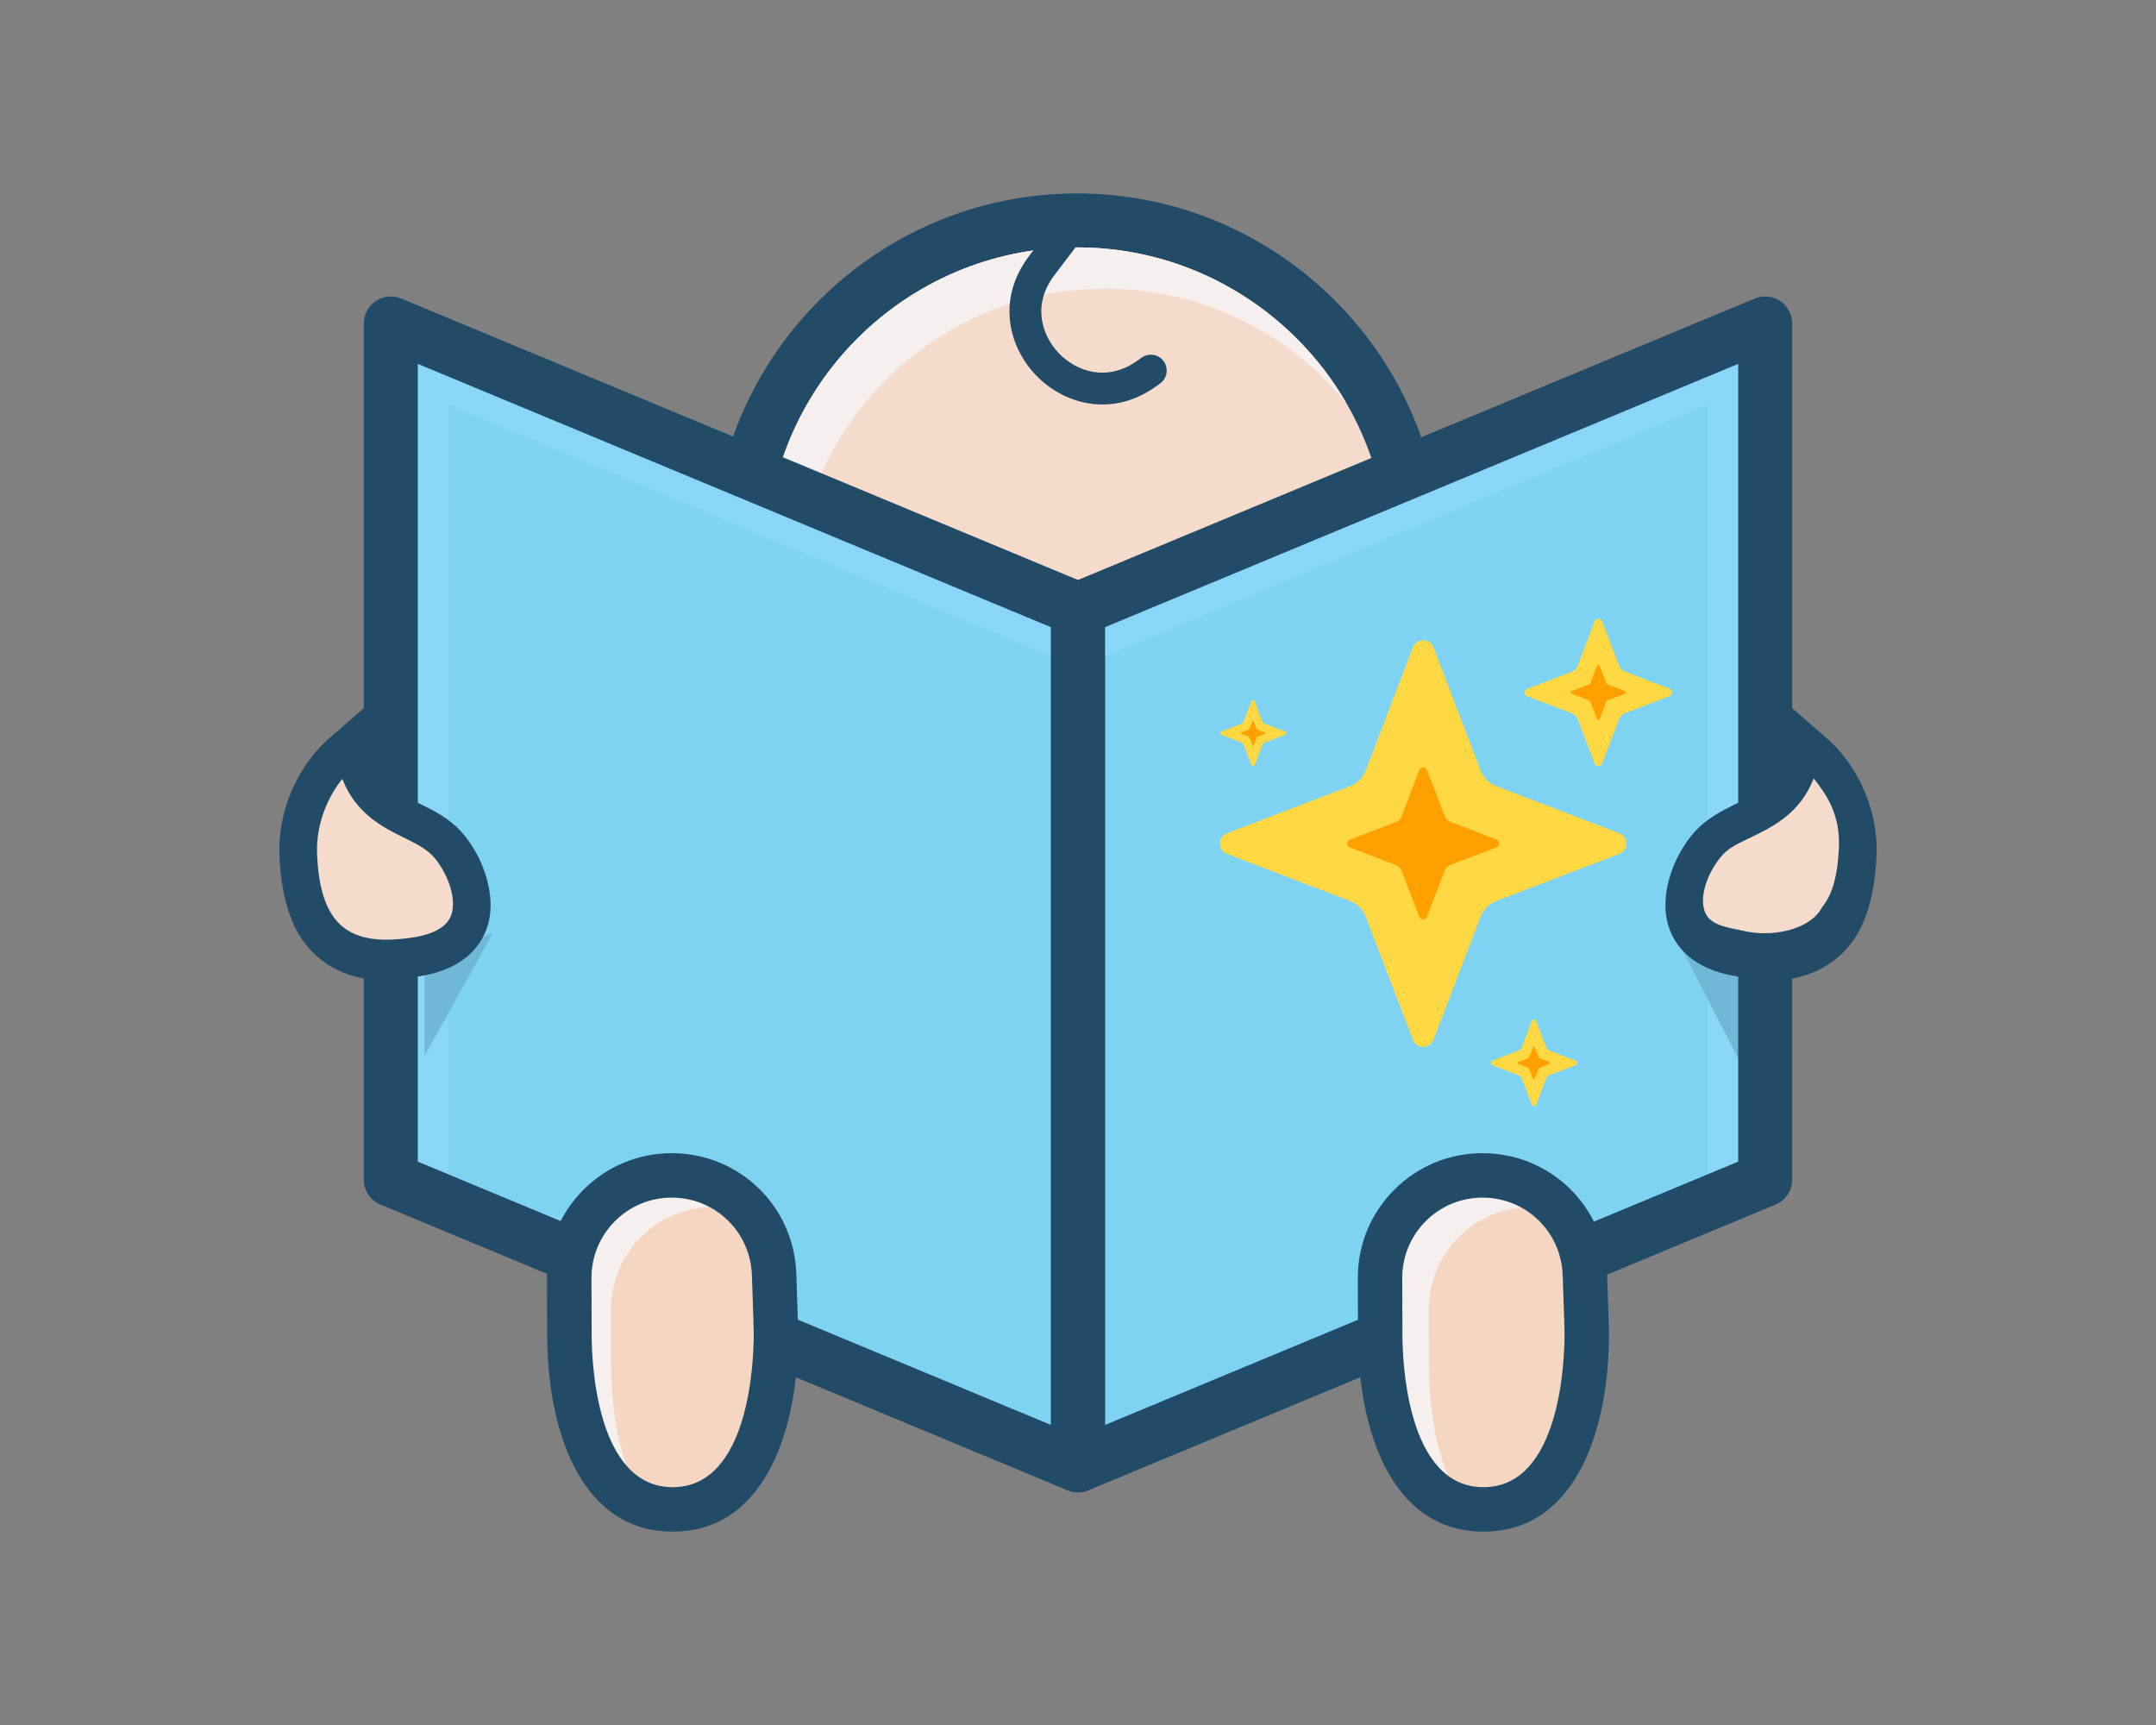
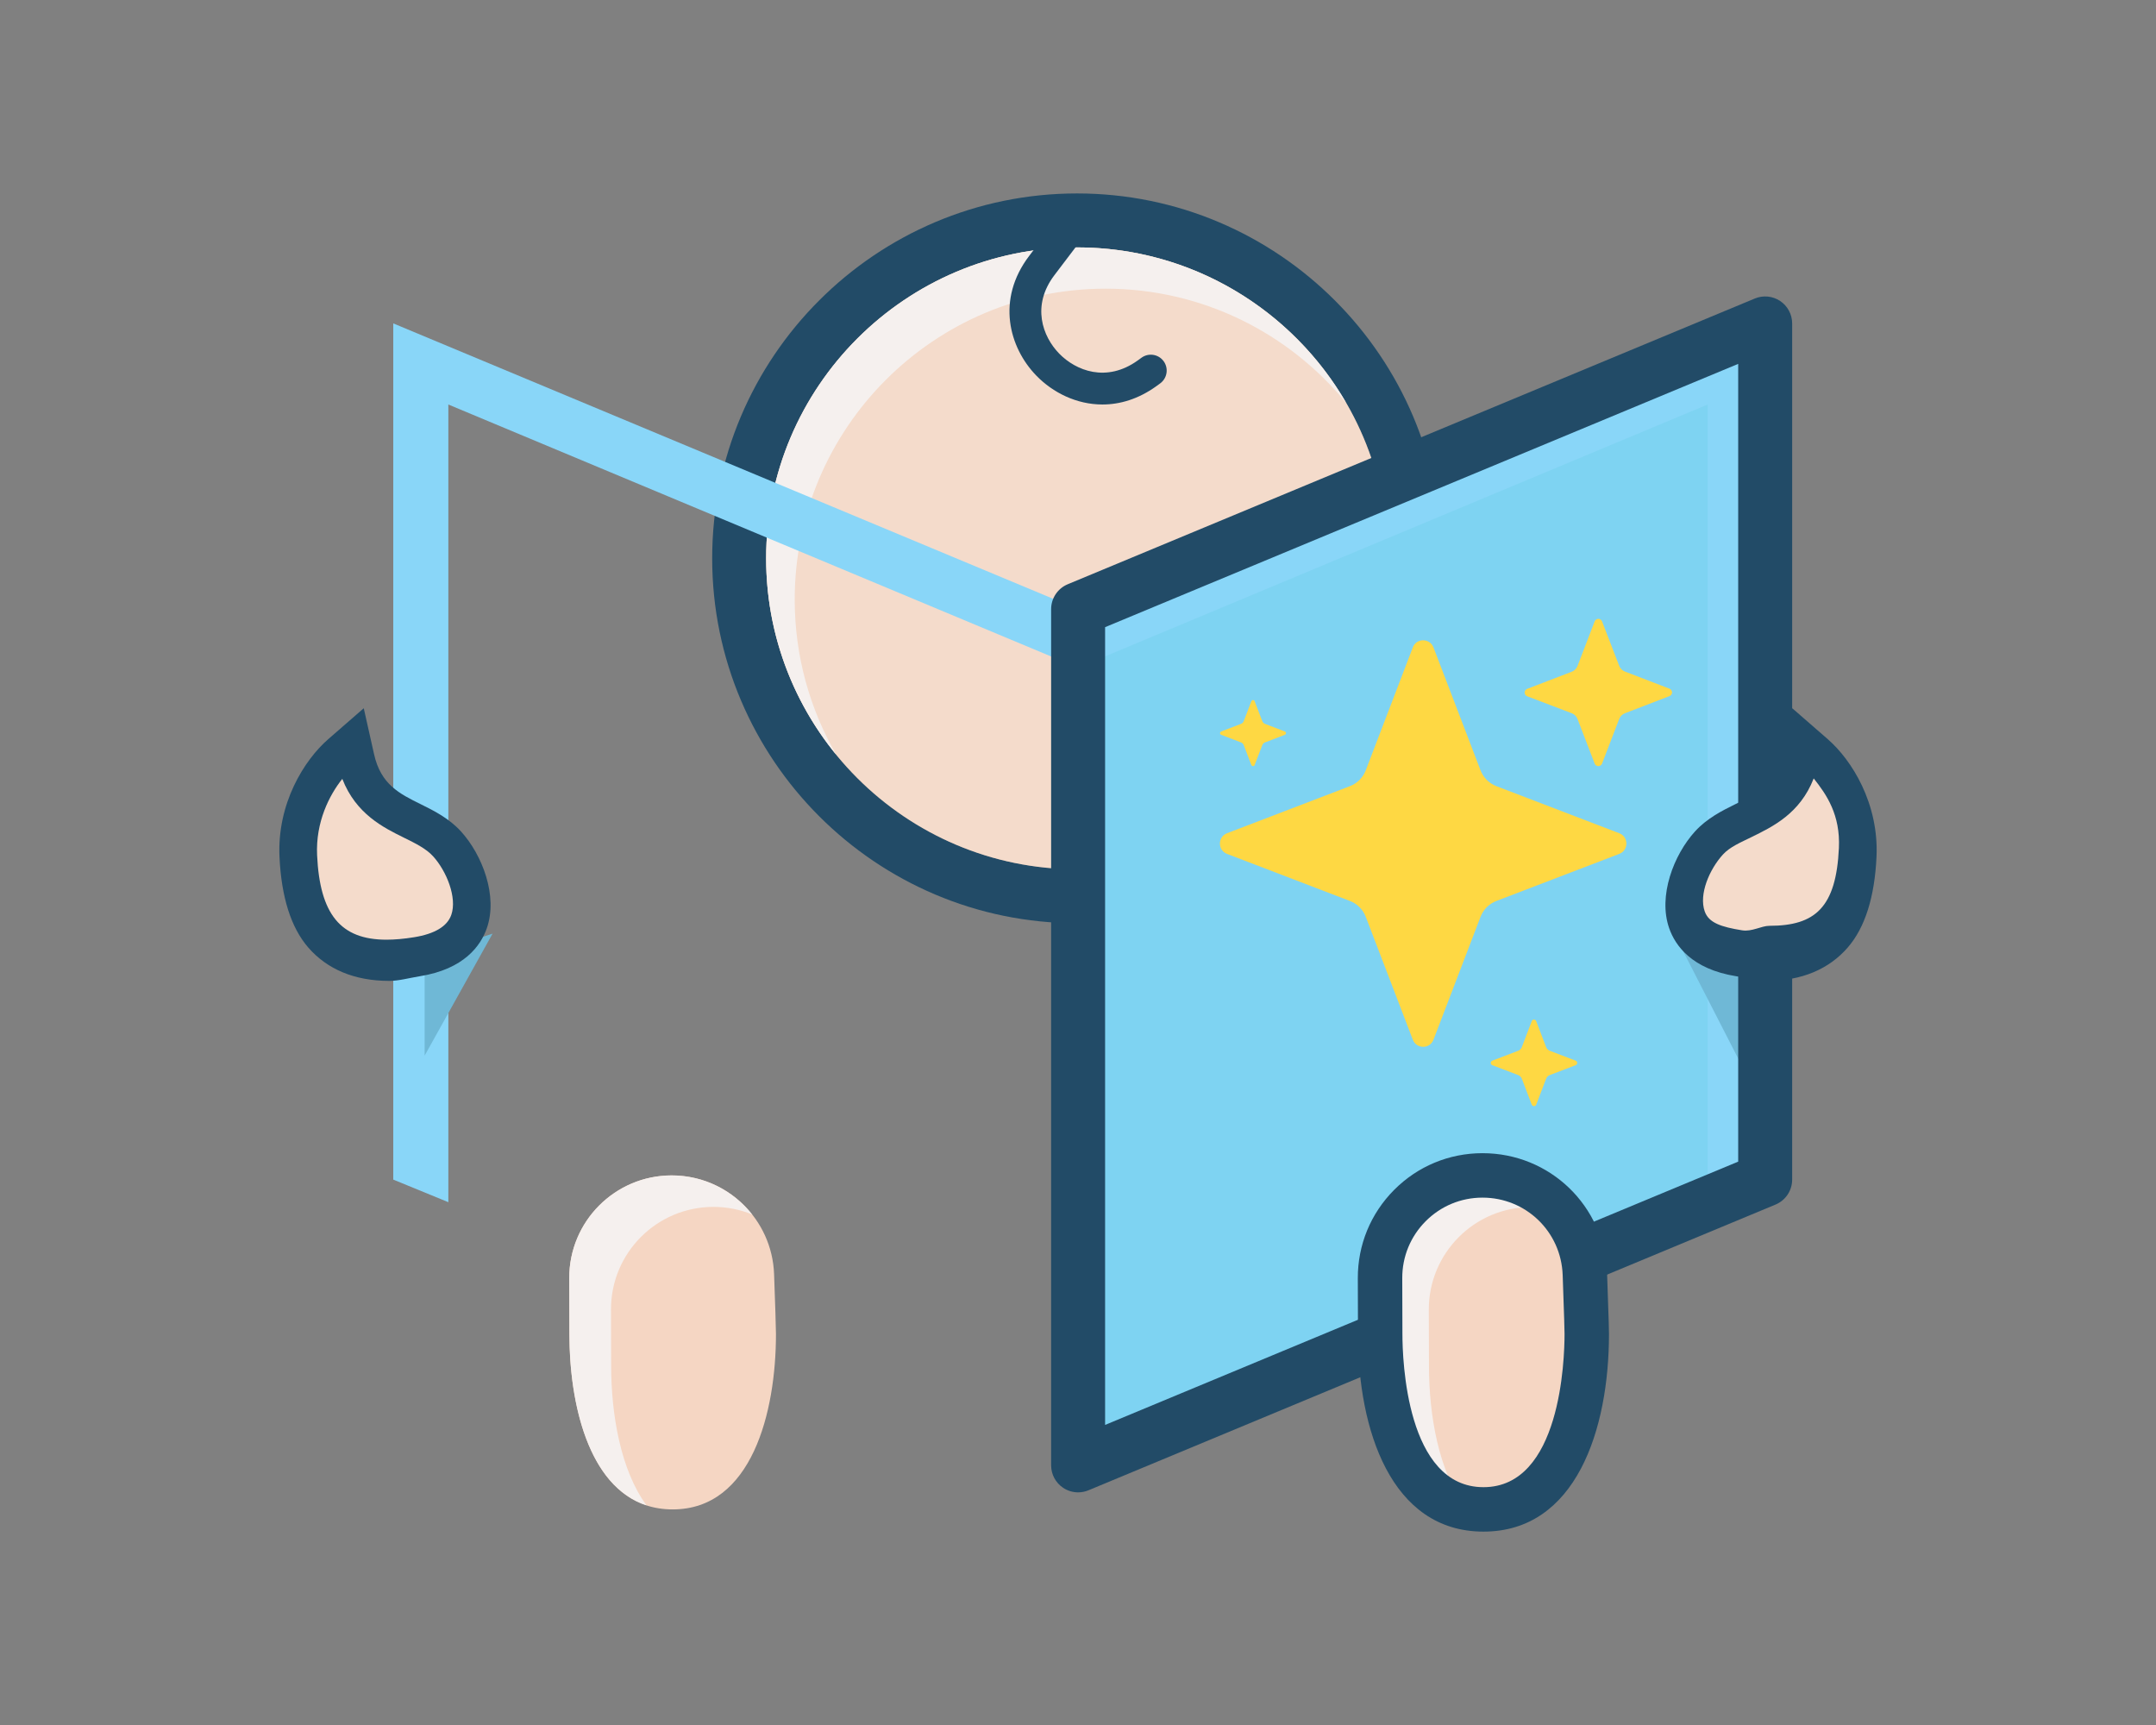
<svg xmlns="http://www.w3.org/2000/svg" version="1.1" width="1280" height="1024" viewBox="0 0 1280 1024" xml:space="preserve">
  <rect x="0" y="0" width="1280" height="1024" fill="#808080" stroke="none" />
  <desc>Created with Fabric.js 5.3.0</desc>
  <defs>
</defs>
  <g transform="matrix(1 0 0 1 640 512)" id="background-logo">
    <rect style="stroke: none; stroke-width: 0; stroke-dasharray: none; stroke-linecap: butt; stroke-dashoffset: 0; stroke-linejoin: miter; stroke-miterlimit: 4; fill: rgb(255,255,255); fill-opacity: 0; fill-rule: nonzero; opacity: 1;" paint-order="stroke" x="-640" y="-512" rx="0" ry="0" width="1280" height="1024" />
  </g>
  <g transform="matrix(4.024 0 0 4.024 640 512)" id="logo-logo">
    <g style="" paint-order="stroke">
      <g transform="matrix(1.161 0 0 -1.161 -0.143 -44.871)">
        <path style="stroke: none; stroke-width: 1; stroke-dasharray: none; stroke-linecap: butt; stroke-dashoffset: 0; stroke-linejoin: miter; stroke-miterlimit: 4; fill: rgb(34,75,103); fill-rule: nonzero; opacity: 1;" paint-order="stroke" transform=" translate(0, 39.506)" d="M 0 0 C -21.784 0 -39.506 -17.723 -39.506 -39.506 C -39.506 -61.29 -21.784 -79.013 0 -79.013 C 21.784 -79.013 39.507 -61.29 39.507 -39.506 C 39.507 -17.723 21.784 0 0 0 M 0 -85.871 C -25.565 -85.871 -46.364 -65.072 -46.364 -39.506 C -46.364 -13.941 -25.565 6.858 0 6.858 C 25.565 6.858 46.364 -13.941 46.364 -39.506 C 46.364 -65.072 25.565 -85.871 0 -85.871" stroke-linecap="round" />
      </g>
      <g transform="matrix(1.161 0 0 -1.161 -0.142 -44.871)">
        <path style="stroke: none; stroke-width: 1; stroke-dasharray: none; stroke-linecap: butt; stroke-dashoffset: 0; stroke-linejoin: miter; stroke-miterlimit: 4; fill: rgb(244,219,203); fill-rule: nonzero; opacity: 1;" paint-order="stroke" transform=" translate(-0.001, 39.507)" d="M 0 0 C -21.784 0 -39.506 -17.723 -39.506 -39.506 C -39.506 -61.29 -21.784 -79.013 0 -79.013 C 21.784 -79.013 39.507 -61.29 39.507 -39.506 C 39.507 -17.723 21.784 0 0 0" stroke-linecap="round" />
      </g>
      <g transform="matrix(1.161 0 0 -1.161 -3.216 -53.307)">
        <path style="stroke: none; stroke-width: 1; stroke-dasharray: none; stroke-linecap: butt; stroke-dashoffset: 0; stroke-linejoin: miter; stroke-miterlimit: 4; fill: rgb(245,240,238); fill-rule: nonzero; opacity: 1;" paint-order="stroke" transform=" translate(-33.23, -12.508)" d="M 0 0 C 0 21.784 17.723 39.506 39.506 39.506 C 51.822 39.506 62.839 33.841 70.09 24.98 C 63.251 36.789 50.476 44.751 35.876 44.751 C 14.092 44.751 -3.631 27.028 -3.631 5.244 C -3.631 -4.224 -0.281 -12.924 5.293 -19.736 C 1.928 -13.925 0 -7.184 0 0" stroke-linecap="round" />
      </g>
      <g transform="matrix(1.161 0 0 -1.161 1.487 -82.068)">
        <path style="stroke: none; stroke-width: 1; stroke-dasharray: none; stroke-linecap: butt; stroke-dashoffset: 0; stroke-linejoin: miter; stroke-miterlimit: 4; fill: rgb(34,75,103); fill-rule: nonzero; opacity: 1;" paint-order="stroke" transform=" translate(1.825, -12.492)" d="M 0 0 C -3.293 0 -6.302 1.512 -8.393 3.661 C -11.879 7.245 -13.517 13.339 -9.316 18.874 L -5.284 24.186 C -4.611 25.074 -3.346 25.247 -2.458 24.574 C -1.571 23.9 -1.398 22.635 -2.071 21.748 L -6.103 16.435 C -9.043 12.561 -7.617 8.648 -5.502 6.474 C -3.377 4.29 0.513 2.749 4.482 5.594 C 4.637 5.704 4.792 5.817 4.947 5.932 C 5.842 6.595 7.105 6.407 7.769 5.511 C 8.431 4.616 8.243 3.353 7.348 2.69 C 7.174 2.562 7.002 2.436 6.83 2.313 C 4.554 0.683 2.213 0 0 0" stroke-linecap="round" />
      </g>
      <g transform="matrix(1.161 0 0 -1.161 50.701 4.706)">
        <path style="stroke: none; stroke-width: 1; stroke-dasharray: none; stroke-linecap: butt; stroke-dashoffset: 0; stroke-linejoin: miter; stroke-miterlimit: 4; fill: rgb(126,211,242); fill-rule: nonzero; opacity: 1;" paint-order="stroke" transform=" translate(43.656, -36.244)" d="M 0 0 L -87.311 -36.305 L -87.311 72.488 L 0 108.793 Z" stroke-linecap="round" />
      </g>
      <g transform="matrix(1.161 0 0 -1.161 -50.701 4.706)">
-         <path style="stroke: none; stroke-width: 1; stroke-dasharray: none; stroke-linecap: butt; stroke-dashoffset: 0; stroke-linejoin: miter; stroke-miterlimit: 4; fill: rgb(126,211,242); fill-rule: nonzero; opacity: 1;" paint-order="stroke" transform=" translate(43.656, -72.549)" d="M 0 0 L -87.311 36.305 L -87.311 145.098 L 0 108.793 Z" stroke-linecap="round" />
-       </g>
+         </g>
      <g transform="matrix(1.161 0 0 -1.161 -50.521 -14.709)">
        <path style="stroke: none; stroke-width: 1; stroke-dasharray: none; stroke-linecap: butt; stroke-dashoffset: 0; stroke-linejoin: miter; stroke-miterlimit: 4; fill: rgb(137,214,248); fill-rule: nonzero; opacity: 1;" paint-order="stroke" transform=" translate(-36.5, 45.524)" d="M 0 0 L 80 -33.434 L 80 -25.997 L -7 10.308 L -7 -98.485 L 0 -101.356 z" stroke-linecap="round" />
      </g>
      <g transform="matrix(1.161 0 0 -1.161 -50.702 4.706)">
-         <path style="stroke: none; stroke-width: 1; stroke-dasharray: none; stroke-linecap: butt; stroke-dashoffset: 0; stroke-linejoin: miter; stroke-miterlimit: 4; fill: rgb(34,75,103); fill-rule: nonzero; opacity: 1;" paint-order="stroke" transform=" translate(-40.227, -33.956)" d="M 0 0 L 80.453 -33.453 L 80.453 67.912 L 0 101.366 Z M 83.882 -42.022 C 83.436 -42.022 82.989 -41.935 82.566 -41.759 L -4.745 -5.454 C -6.024 -4.922 -6.858 -3.673 -6.858 -2.288 L -6.858 106.505 C -6.858 107.651 -6.285 108.721 -5.332 109.357 C -4.378 109.993 -3.171 110.111 -2.112 109.671 L 85.199 73.366 C 86.477 72.834 87.311 71.585 87.311 70.2 L 87.311 -38.593 C 87.311 -39.739 86.739 -40.809 85.785 -41.445 C 85.213 -41.827 84.55 -42.022 83.882 -42.022" stroke-linecap="round" />
-       </g>
+         </g>
      <g transform="matrix(1.161 0 0 -1.161 50.521 -14.709)">
        <path style="stroke: none; stroke-width: 1; stroke-dasharray: none; stroke-linecap: butt; stroke-dashoffset: 0; stroke-linejoin: miter; stroke-miterlimit: 4; fill: rgb(137,214,248); fill-rule: nonzero; opacity: 1;" paint-order="stroke" transform=" translate(36.5, 45.524)" d="M 0 0 L -80 -33.434 L -80 -25.997 L 7 10.308 L 7 -98.485 L 0 -101.356 z" stroke-linecap="round" />
      </g>
      <g transform="matrix(1.161 0 0 -1.161 95.06 20.271)">
        <path style="stroke: none; stroke-width: 1; stroke-dasharray: none; stroke-linecap: butt; stroke-dashoffset: 0; stroke-linejoin: miter; stroke-miterlimit: 4; fill: rgb(111,184,214); fill-rule: nonzero; opacity: 1;" paint-order="stroke" transform=" translate(6.15, 4.842)" d="M 0 0 L -12.3 3.638 L -3.601 -13.322 L 0 -5.067 Z" stroke-linecap="round" />
      </g>
      <g transform="matrix(1.161 0 0 -1.161 50.701 4.706)">
        <path style="stroke: none; stroke-width: 1; stroke-dasharray: none; stroke-linecap: butt; stroke-dashoffset: 0; stroke-linejoin: miter; stroke-miterlimit: 4; fill: rgb(34,75,103); fill-rule: nonzero; opacity: 1;" paint-order="stroke" transform=" translate(-40.227, 33.956)" d="M 0 0 L 0 -101.366 L 80.453 -67.912 L 80.453 33.454 Z M -3.429 -109.934 C -4.096 -109.934 -4.76 -109.739 -5.332 -109.357 C -6.285 -108.721 -6.858 -107.651 -6.858 -106.505 L -6.858 2.288 C -6.858 3.673 -6.024 4.922 -4.745 5.454 L 82.565 41.759 C 83.624 42.199 84.832 42.081 85.785 41.445 C 86.738 40.809 87.311 39.739 87.311 38.593 L 87.311 -70.2 C 87.311 -71.585 86.477 -72.834 85.199 -73.366 L -2.112 -109.671 C -2.536 -109.847 -2.983 -109.934 -3.429 -109.934" stroke-linecap="round" />
      </g>
      <g transform="matrix(1.161 0 0 -1.161 102.25 -2.646)">
        <path style="stroke: none; stroke-width: 1; stroke-dasharray: none; stroke-linecap: butt; stroke-dashoffset: 0; stroke-linejoin: miter; stroke-miterlimit: 4; fill: rgb(34,75,103); fill-rule: nonzero; opacity: 1;" paint-order="stroke" transform=" translate(-0.557, -17.323)" d="M 0 0 C -1.2 0 -2.51 0.371 -3.894 0.596 C -9.503 1.501 -11.61 4.465 -12.39 6.697 C -13.82 10.788 -11.818 16.008 -9.102 18.995 C -7.597 20.648 -5.684 21.617 -3.998 22.447 C -1.275 23.788 1.079 24.961 1.937 28.786 L 3.252 34.645 L 7.773 30.708 C 10.824 28.048 14.275 22.537 13.959 15.751 C 13.724 10.716 12.526 6.798 10.3 4.237 C 7.923 1.5 4.456 0 0.002 0 Z" stroke-linecap="round" />
      </g>
      <g transform="matrix(1.161 0 0 -1.161 102.245 -1.18)">
        <path style="stroke: none; stroke-width: 1; stroke-dasharray: none; stroke-linecap: butt; stroke-dashoffset: 0; stroke-linejoin: miter; stroke-miterlimit: 4; fill: rgb(244,219,203); fill-rule: nonzero; opacity: 1;" paint-order="stroke" transform=" translate(-0.189, -9.06)" d="M 0 0 C -1.047 0 -2.221 -0.778 -3.491 -0.572 C -6.129 -0.146 -7.725 0.369 -8.236 1.831 C -9.001 4.018 -7.632 7.176 -5.925 9.053 C -5.034 10.032 -3.681 10.588 -2.249 11.293 C 0.386 12.59 3.874 14.253 5.614 18.727 C 7.256 16.668 9.013 14.1 8.817 9.885 C 8.465 2.358 5.827 0 0.001 0 Z" stroke-linecap="round" />
      </g>
      <g transform="matrix(1.161 0 0 -1.161 -91.382 19.489)">
        <path style="stroke: none; stroke-width: 1; stroke-dasharray: none; stroke-linecap: butt; stroke-dashoffset: 0; stroke-linejoin: miter; stroke-miterlimit: 4; fill: rgb(111,184,214); fill-rule: nonzero; opacity: 1;" paint-order="stroke" transform=" translate(4.317, 7.752)" d="M 0 0 L -8.635 -2.883 L -8.635 -15.504 Z" stroke-linecap="round" />
      </g>
      <g transform="matrix(1.161 0 0 -1.161 59.811 70.796)">
        <path style="stroke: none; stroke-width: 1; stroke-dasharray: none; stroke-linecap: butt; stroke-dashoffset: 0; stroke-linejoin: miter; stroke-miterlimit: 4; fill: rgb(245,214,195); fill-rule: nonzero; opacity: 1;" paint-order="stroke" transform=" translate(13.135, 1.066)" d="M 0 0 C 0 0.739 -0.107 3.95 -0.239 7.6 C -0.491 14.61 -6.251 20.162 -13.266 20.153 L -13.266 20.153 C -20.467 20.144 -26.294 14.291 -26.27 7.089 C -26.258 3.639 -26.249 0.678 -26.249 -1.7763568394002505e-15 C -26.249 -9.959 -23.169 -22.286 -13.125 -22.286 C -3.08 -22.286 0 -9.959 0 0" stroke-linecap="round" />
      </g>
      <g transform="matrix(1.161 0 0 -1.161 57.86 70.664)">
        <path style="stroke: none; stroke-width: 1; stroke-dasharray: none; stroke-linecap: butt; stroke-dashoffset: 0; stroke-linejoin: miter; stroke-miterlimit: 4; fill: rgb(245,240,238); fill-rule: nonzero; opacity: 1;" paint-order="stroke" transform=" translate(-5.236, -3.068)" d="M 0 0 C 0 0.678 -0.009 3.639 -0.021 7.089 C -0.045 14.291 5.782 20.144 12.983 20.153 C 14.271 20.155 15.515 19.967 16.691 19.62 C 14.296 22.415 10.74 24.178 6.785 24.173 C -0.416 24.165 -6.243 18.311 -6.219 11.11 C -6.207 7.659 -6.198 4.699 -6.198 4.02 C -6.198 -5.159 -3.577 -16.342 4.699 -18.038 C 1.239 -13.564 0 -6.309 0 0" stroke-linecap="round" />
      </g>
      <g transform="matrix(1.161 0 0 -1.161 59.811 70.796)">
        <path style="stroke: none; stroke-width: 1; stroke-dasharray: none; stroke-linecap: butt; stroke-dashoffset: 0; stroke-linejoin: miter; stroke-miterlimit: 4; fill: rgb(34,75,103); fill-rule: nonzero; opacity: 1;" paint-order="stroke" transform=" translate(-0.114, 18.396)" d="M 0 0 L -0.013 0 C -2.74 -0.003 -5.302 -1.07 -7.226 -3.003 C -9.151 -4.936 -10.206 -7.503 -10.197 -10.231 C -10.185 -13.686 -10.176 -16.65 -10.176 -17.329 C -10.176 -20.579 -9.679 -36.791 0.125 -36.791 C 9.929 -36.791 10.426 -20.579 10.426 -17.329 C 10.426 -16.915 10.385 -15.278 10.189 -9.831 C 9.99 -4.316 5.516 0 0 0 M 0.125 -42.438 C -11.634 -42.438 -15.824 -29.468 -15.824 -17.329 C -15.824 -16.652 -15.833 -13.695 -15.844 -10.249 C -15.858 -6.011 -14.219 -2.022 -11.229 0.982 C -8.239 3.985 -4.258 5.642 -0.02 5.647 L 0 5.647 C 8.572 5.647 15.524 -1.058 15.833 -9.628 C 16.073 -16.32 16.073 -17.079 16.073 -17.329 C 16.073 -29.468 11.884 -42.438 0.125 -42.438" stroke-linecap="round" />
      </g>
      <g transform="matrix(1.161 0 0 -1.161 -59.811 70.796)">
        <path style="stroke: none; stroke-width: 1; stroke-dasharray: none; stroke-linecap: butt; stroke-dashoffset: 0; stroke-linejoin: miter; stroke-miterlimit: 4; fill: rgb(245,214,195); fill-rule: nonzero; opacity: 1;" paint-order="stroke" transform=" translate(13.135, 1.066)" d="M 0 0 C 0 0.739 -0.107 3.95 -0.239 7.6 C -0.491 14.61 -6.251 20.162 -13.266 20.153 L -13.266 20.153 C -20.467 20.144 -26.294 14.291 -26.27 7.089 C -26.258 3.639 -26.249 0.678 -26.249 -1.7763568394002505e-15 C -26.249 -9.959 -23.169 -22.286 -13.125 -22.286 C -3.08 -22.286 0 -9.959 0 0" stroke-linecap="round" />
      </g>
      <g transform="matrix(1.161 0 0 -1.161 -61.567 70.498)">
        <path style="stroke: none; stroke-width: 1; stroke-dasharray: none; stroke-linecap: butt; stroke-dashoffset: 0; stroke-linejoin: miter; stroke-miterlimit: 4; fill: rgb(245,240,238); fill-rule: nonzero; opacity: 1;" paint-order="stroke" transform=" translate(-6.297, -3.191)" d="M 0 0 C 0 0.678 -0.009 3.639 -0.021 7.089 C -0.045 14.291 5.782 20.144 12.983 20.153 C 14.729 20.155 16.397 19.813 17.921 19.189 C 15.53 22.221 11.824 24.159 7.678 24.154 L 7.678 24.154 C 0.477 24.145 -5.35 18.291 -5.326 11.09 C -5.314 7.639 -5.305 4.679 -5.305 4.001 C -5.305 -4.762 -2.918 -15.353 4.496 -17.773 C 1.19 -13.281 0 -6.185 0 0" stroke-linecap="round" />
      </g>
      <g transform="matrix(1.161 0 0 -1.161 -59.811 70.796)">
-         <path style="stroke: none; stroke-width: 1; stroke-dasharray: none; stroke-linecap: butt; stroke-dashoffset: 0; stroke-linejoin: miter; stroke-miterlimit: 4; fill: rgb(34,75,103); fill-rule: nonzero; opacity: 1;" paint-order="stroke" transform=" translate(-0.114, 18.396)" d="M 0 0 L -0.013 0 C -2.74 -0.003 -5.302 -1.07 -7.227 -3.003 C -9.151 -4.936 -10.206 -7.503 -10.197 -10.231 C -10.185 -13.686 -10.176 -16.65 -10.176 -17.329 C -10.176 -20.579 -9.68 -36.791 0.125 -36.791 C 9.929 -36.791 10.426 -20.579 10.426 -17.329 C 10.426 -16.915 10.385 -15.278 10.189 -9.831 C 9.99 -4.316 5.516 0 0 0 M 0.125 -42.438 C -11.634 -42.438 -15.824 -29.468 -15.824 -17.329 C -15.824 -16.652 -15.833 -13.695 -15.844 -10.249 C -15.858 -6.011 -14.219 -2.022 -11.229 0.982 C -8.239 3.985 -4.258 5.642 -0.02 5.647 L 0 5.647 C 8.572 5.647 15.524 -1.058 15.833 -9.628 C 16.073 -16.32 16.073 -17.079 16.073 -17.329 C 16.073 -29.468 11.883 -42.438 0.125 -42.438" stroke-linecap="round" />
-       </g>
+         </g>
      <g transform="matrix(1.161 0 0 -1.161 -102.25 -2.646)">
        <path style="stroke: none; stroke-width: 1; stroke-dasharray: none; stroke-linecap: butt; stroke-dashoffset: 0; stroke-linejoin: miter; stroke-miterlimit: 4; fill: rgb(34,75,103); fill-rule: nonzero; opacity: 1;" paint-order="stroke" transform=" translate(0.557, -17.323)" d="M 0 0 C 1.2 0 2.51 0.371 3.894 0.596 C 9.503 1.501 11.61 4.465 12.39 6.697 C 13.82 10.788 11.818 16.008 9.102 18.995 C 7.597 20.648 5.684 21.617 3.998 22.447 C 1.275 23.788 -1.079 24.961 -1.937 28.786 L -3.252 34.645 L -7.773 30.708 C -10.824 28.048 -14.275 22.537 -13.959 15.751 C -13.724 10.716 -12.526 6.798 -10.3 4.237 C -7.923 1.5 -4.456 0 -0.002 0 Z" stroke-linecap="round" />
      </g>
      <g transform="matrix(1.161 0 0 -1.161 -102.245 -0.476)">
        <path style="stroke: none; stroke-width: 1; stroke-dasharray: none; stroke-linecap: butt; stroke-dashoffset: 0; stroke-linejoin: miter; stroke-miterlimit: 4; fill: rgb(244,219,203); fill-rule: nonzero; opacity: 1;" paint-order="stroke" transform=" translate(0.189, -10.218)" d="M 0 0 C -5.828 0 -8.465 3.212 -8.817 10.739 C -9.012 14.955 -7.256 18.377 -5.614 20.436 C -3.874 15.962 -0.386 14.245 2.248 12.947 C 3.681 12.242 5.034 11.576 5.925 10.596 C 7.632 8.72 9.001 5.341 8.237 3.154 C 7.726 1.692 6.129 0.735 3.492 0.31 C 2.221 0.104 1.046 0 0 0" stroke-linecap="round" />
      </g>
      <g transform="matrix(0.088 0 0 0.053 101.308 5.134)">
        <g style="" paint-order="stroke">
          <g transform="matrix(1 0 0 1 0 0)">
-             <path style="stroke: none; stroke-width: 1; stroke-dasharray: none; stroke-linecap: butt; stroke-dashoffset: 0; stroke-linejoin: miter; stroke-miterlimit: 4; fill: rgb(244,219,203); fill-rule: nonzero; opacity: 1;" paint-order="stroke" transform=" translate(-100, -100)" d="M 200 100 C 200 155.228 155.228 200 100 200 C 44.772 200 0 155.228 0 100 C 0 44.772 44.772 0 100 0 C 155.228 0 200 44.772 200 100 Z" stroke-linecap="round" />
-           </g>
+             </g>
        </g>
      </g>
    </g>
  </g>
  <g transform="matrix(0.985 0 0 0.985 858.47 512)" id="shape-12912d3e-3fbe-48af-9968-ea9d634c7e03">
    <g style="" paint-order="stroke">
      <g transform="matrix(1 0 0 1 0 0)" id="path-02">
        <path style="stroke: none; stroke-width: 1; stroke-dasharray: none; stroke-linecap: butt; stroke-dashoffset: 0; stroke-linejoin: miter; stroke-miterlimit: 4; fill: rgb(254,216,67); fill-rule: nonzero; opacity: 1;" paint-order="stroke" transform=" translate(-136.213, -146.863)" d="M 128.7 17.3 L 157 91.2 C 158.7 95.7 162.2 99.2 166.7 100.9 L 240.6 129.2 C 246.4 131.4 246.4 139.5 240.6 141.7 L 166.7 170 C 162.2 171.7 158.7 175.2 157 179.7 L 128.7 253.6 C 126.5 259.4 118.4 259.4 116.2 253.6 L 87.9 179.7 C 86.2 175.2 82.7 171.7 78.2 170 L 4.3 141.7 C -1.5 139.5 -1.5 131.4 4.3 129.2 L 78.2 100.9 C 82.7 99.2 86.2 95.7 87.9 91.2 L 116.2 17.3 C 118.3 11.5 126.5 11.5 128.7 17.3 z M 225.8 1.6 L 215.5 28.4 C 214.9 30 213.6 31.3 212 31.9 L 185.2 42.2 C 183.1 43 183.1 45.9 185.2 46.7 L 212 56.9 C 213.6 57.5 214.9 58.8 215.5 60.4 L 225.8 87.2 C 226.6 89.3 229.5 89.3 230.3 87.2 L 240.6 60.4 C 241.2 58.8 242.5 57.5 244.1 56.9 L 270.9 46.6 C 273 45.8 273 42.9 270.9 42.1 L 244.1 31.8 C 242.5 31.2 241.2 29.9 240.6 28.3 L 230.3 1.6 C 229.5 -0.5 226.6 -0.5 225.8 1.6 z M 187.9 242.5 L 181.9 258.2 C 181.5 259.1 180.8 259.9 179.8 260.3 L 164.1 266.3 C 162.9 266.8 162.9 268.5 164.1 269 L 179.8 275 C 180.7 275.4 181.5 276.1 181.9 277.1 L 187.9 292.8 C 188.4 294 190.1 294 190.6 292.8 L 196.6 277.1 C 197 276.2 197.7 275.4 198.7 275 L 214.4 269 C 215.6 268.5 215.6 266.8 214.4 266.3 L 198.7 260.3 C 197.8 259.9 197 259.2 196.6 258.2 L 190.6 242.5 C 190.1 241.2 188.3 241.2 187.9 242.5 z M 18.9 49.7 L 14.3 61.7 C 14 62.4 13.5 63 12.7 63.3 L 0.7 67.9 C -0.2 68.3 -0.2 69.6 0.7 69.9 L 12.7 74.5 C 13.4 74.8 14 75.3 14.3 76.1 L 18.9 88.1 C 19.3 89 20.6 89 20.9 88.1 L 25.5 76.1 C 25.8 75.4 26.3 74.8 27.1 74.5 L 39.1 69.9 C 40 69.5 40 68.2 39.1 67.9 L 27.1 63.3 C 26.4 63 25.8 62.5 25.5 61.7 L 20.9 49.7 C 20.6 48.7 19.3 48.7 18.9 49.7 z" stroke-linecap="round" />
      </g>
      <g transform="matrix(1 0 0 1 -7.713 5.825)" id="path-01">
-         <path style="stroke: none; stroke-width: 1; stroke-dasharray: none; stroke-linecap: butt; stroke-dashoffset: 0; stroke-linejoin: miter; stroke-miterlimit: 4; fill: rgb(255,160,0); fill-rule: nonzero; opacity: 1;" paint-order="stroke" transform=" translate(-128.5, -152.688)" d="M 124.8 91.2 L 135.4 118.8 C 136 120.5 137.4 121.8 139 122.4 L 166.6 133 C 168.8 133.8 168.8 136.9 166.6 137.7 L 139 148.3 C 137.3 148.9 136 150.3 135.4 151.9 L 124.8 179.5 C 124 181.7 120.9 181.7 120.1 179.5 L 109.5 152 C 108.9 150.3 107.5 149 105.9 148.4 L 78.3 137.8 C 76.1 137 76.1 133.9 78.3 133.1 L 105.9 122.5 C 107.6 121.9 108.9 120.5 109.5 118.9 L 120.1 91.3 C 120.9 89 123.9 89 124.8 91.2 z M 227.2 28.4 L 223.4 38.4 C 223.2 39 222.7 39.5 222.1 39.7 L 212.1 43.5 C 211.3 43.8 211.3 44.9 212.1 45.2 L 222.1 49 C 222.7 49.2 223.2 49.7 223.4 50.3 L 227.2 60.3 C 227.5 61.1 228.6 61.1 228.9 60.3 L 232.7 50.3 C 232.9 49.7 233.4 49.2 234 49 L 244 45.2 C 244.8 44.9 244.8 43.8 244 43.5 L 234 39.7 C 233.4 39.5 232.9 39 232.7 38.4 L 228.9 28.4 C 228.6 27.6 227.5 27.6 227.2 28.4 z M 188.7 258.2 L 186.4 264.1 C 186.3 264.5 186 264.7 185.6 264.9 L 179.7 267.2 C 179.2 267.4 179.2 268 179.7 268.2 L 185.6 270.5 C 186 270.6 186.2 270.9 186.4 271.3 L 188.7 277.2 C 188.9 277.7 189.5 277.7 189.7 277.2 L 192 271.3 C 192.1 270.9 192.4 270.7 192.8 270.5 L 198.7 268.2 C 199.2 268 199.2 267.4 198.7 267.2 L 192.8 264.9 C 192.4 264.8 192.2 264.5 192 264.1 L 189.7 258.2 C 189.5 257.8 188.9 257.8 188.7 258.2 z M 19.5 61.7 L 17.8 66.2 C 17.7 66.5 17.5 66.7 17.2 66.8 L 12.7 68.5 C 12.3 68.6 12.3 69.1 12.7 69.3 L 17.2 71 C 17.5 71.1 17.7 71.3 17.8 71.6 L 19.5 76.1 C 19.6 76.5 20.1 76.5 20.3 76.1 L 22 71.6 C 22.1 71.3 22.3 71.1 22.6 71 L 27.1 69.3 C 27.5 69.2 27.5 68.7 27.1 68.5 L 22.6 66.8 C 22.3 66.7 22.1 66.5 22 66.2 L 20.3 61.7 C 20.2 61.3 19.7 61.3 19.5 61.7 z" stroke-linecap="round" />
-       </g>
+         </g>
    </g>
  </g>
</svg>